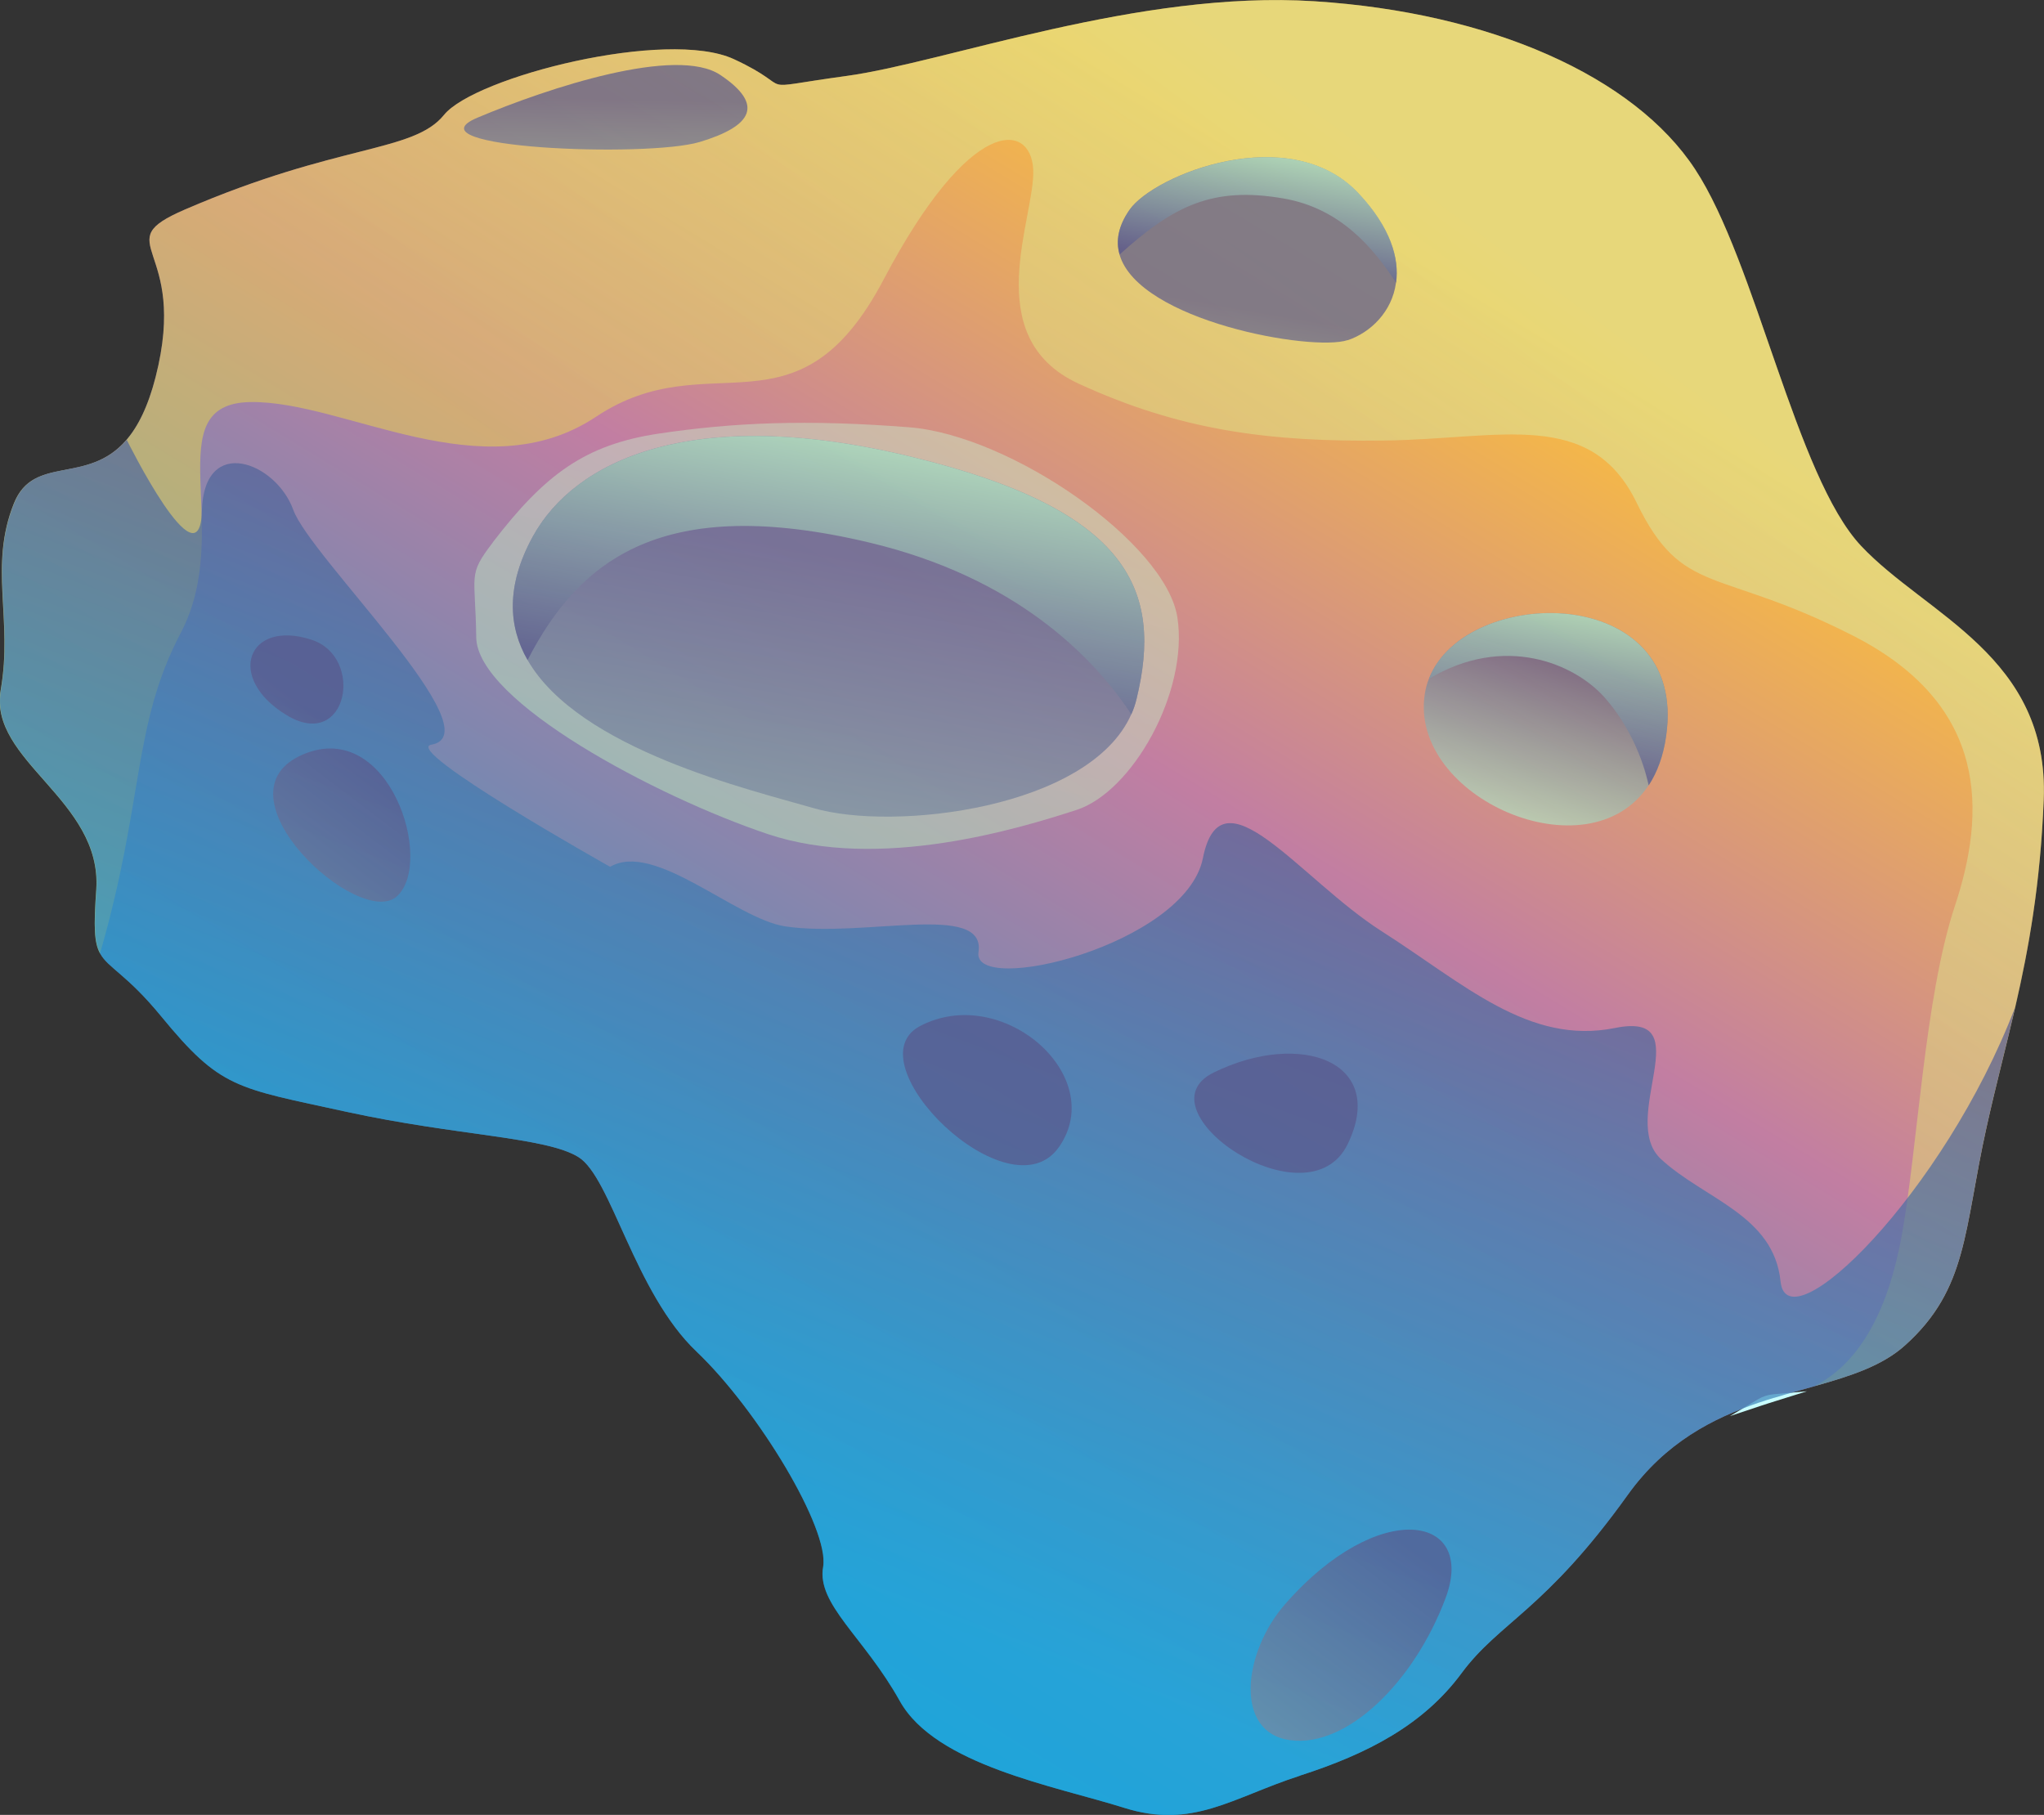
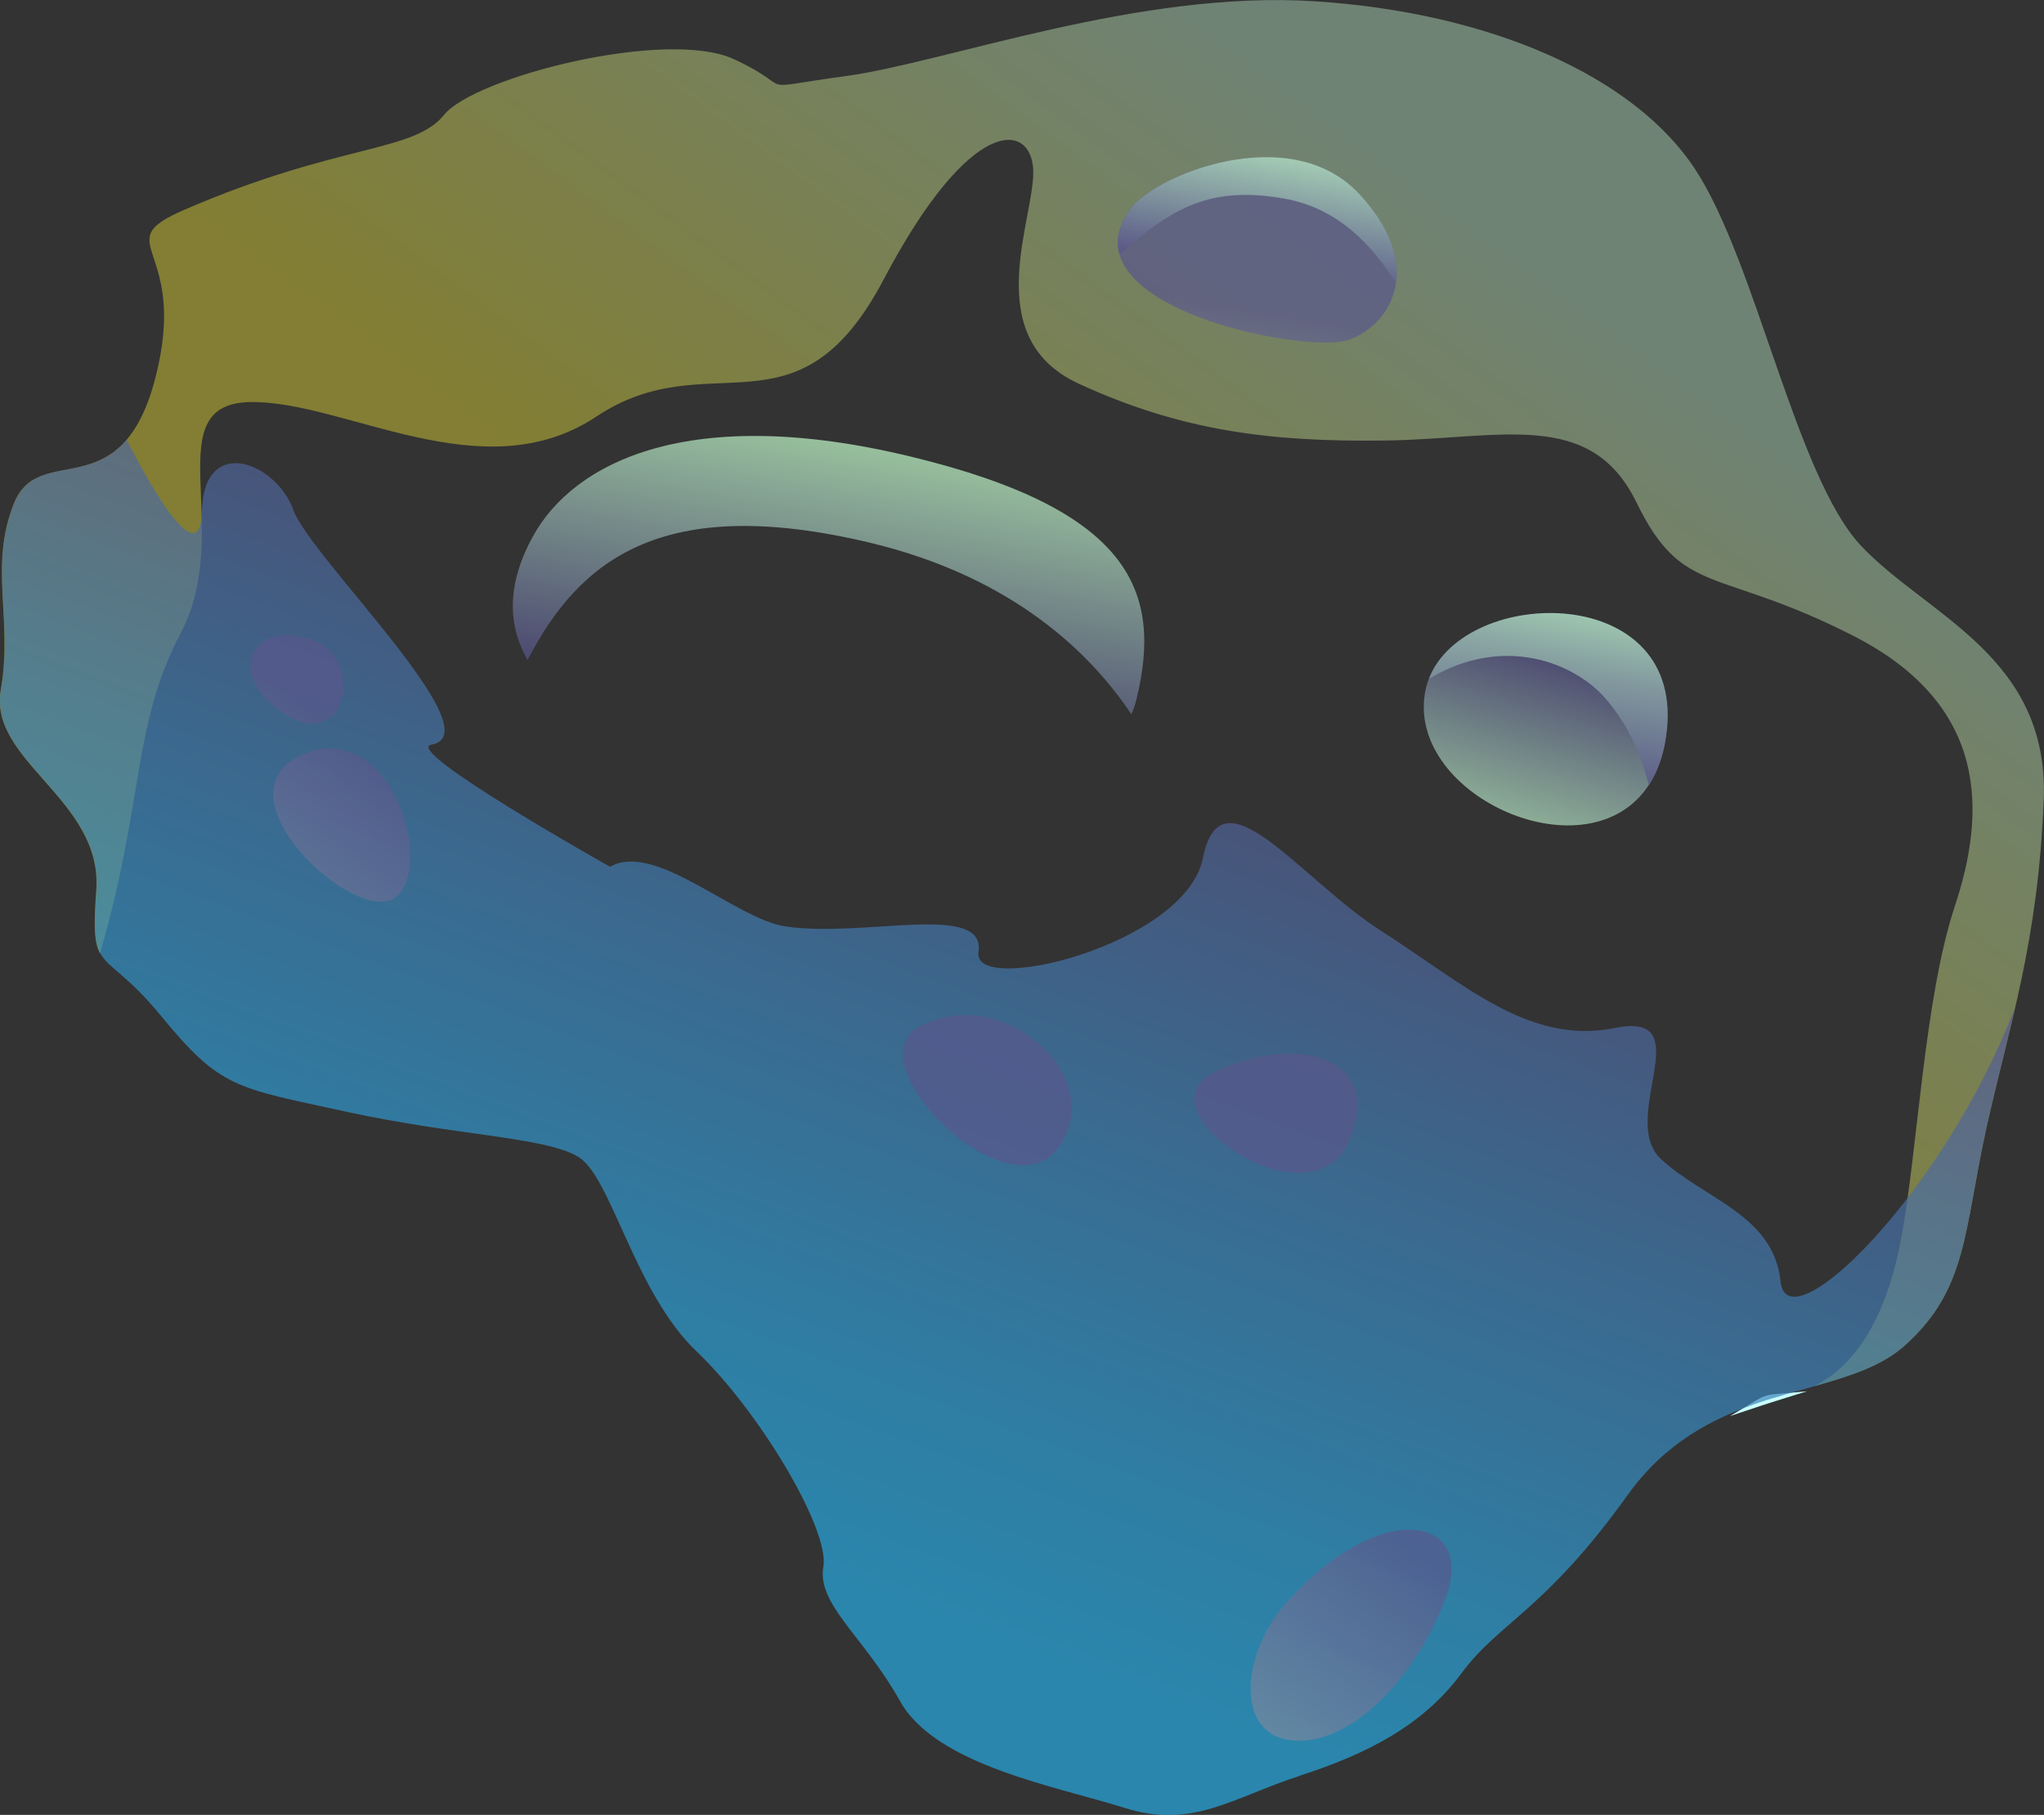
<svg xmlns="http://www.w3.org/2000/svg" xmlns:xlink="http://www.w3.org/1999/xlink" viewBox="0 0 146.1 129.73">
  <rect x="0" y="0" width="146.1" height="129.73" fill="#333333" stroke="none" />
  <defs>
    <style>
      .cls-1 {
        fill: url(#_312);
      }

      .cls-1, .cls-2, .cls-3, .cls-4, .cls-5, .cls-6, .cls-7, .cls-8, .cls-9, .cls-10, .cls-11, .cls-12, .cls-13, .cls-14, .cls-15, .cls-16, .cls-17 {
        stroke-width: 0px;
      }

      .cls-2 {
        fill: url(#_2-2);
      }

      .cls-2, .cls-4, .cls-6, .cls-7, .cls-8, .cls-9, .cls-10, .cls-12, .cls-13, .cls-14, .cls-15, .cls-16, .cls-17 {
        mix-blend-mode: multiply;
        opacity: .7;
      }

      .cls-3 {
        fill: url(#_212);
      }

      .cls-3, .cls-5 {
        mix-blend-mode: screen;
        opacity: .4;
      }

      .cls-4 {
        fill: url(#_2-9);
      }

      .cls-5 {
        fill: url(#_4);
      }

      .cls-18 {
        isolation: isolate;
      }

      .cls-6 {
        fill: url(#_2-4);
      }

      .cls-7 {
        fill: url(#_2-8);
      }

      .cls-8 {
        fill: url(#_2-10);
      }

      .cls-9 {
        fill: url(#_265);
      }

      .cls-10 {
        fill: url(#_2-7);
      }

      .cls-11 {
        fill: #c9ffff;
      }

      .cls-12 {
        fill: url(#_2-3);
      }

      .cls-13 {
        fill: url(#_2-5);
      }

      .cls-14 {
        fill: url(#_2-11);
      }

      .cls-15 {
        fill: url(#_2);
      }

      .cls-16 {
        fill: url(#_2-6);
      }

      .cls-17 {
        fill: url(#_6);
      }
    </style>
    <linearGradient id="_312" data-name="?????????? ???????? 312" x1="-13440.35" y1="5845.48" x2="-13334.96" y2="5804.33" gradientTransform="translate(-7972.08 12251.14) rotate(99.9) scale(1 -1)" gradientUnits="userSpaceOnUse">
      <stop offset="0" stop-color="#fbbf3d" />
      <stop offset=".36" stop-color="#c27ea2" />
      <stop offset=".48" stop-color="#9b83a9" />
      <stop offset=".84" stop-color="#2f92c0" />
      <stop offset="1" stop-color="#0498c9" />
    </linearGradient>
    <linearGradient id="_212" data-name="?????????? ???????? 212" x1="-13442.72" y1="5851.27" x2="-13394.54" y2="5827.18" gradientTransform="translate(-7972.08 12251.14) rotate(99.9) scale(1 -1)" gradientUnits="userSpaceOnUse">
      <stop offset="0" stop-color="#c9fad4" />
      <stop offset="1" stop-color="#f9ed32" />
    </linearGradient>
    <linearGradient id="_6" data-name="?????????? ???????? 6" x1="-13419.53" y1="5793.07" x2="-13439.6" y2="5790.06" gradientTransform="translate(-7972.08 12251.14) rotate(99.9) scale(1 -1)" gradientUnits="userSpaceOnUse">
      <stop offset="0" stop-color="#c5ffcc" />
      <stop offset=".52" stop-color="#8cabab" />
      <stop offset="1" stop-color="#59578c" />
    </linearGradient>
    <linearGradient id="_2" data-name="?????????? ???????? 2" x1="-13408.03" y1="5837.78" x2="-13432.78" y2="5837.78" gradientTransform="translate(-7972.08 12251.14) rotate(99.9) scale(1 -1)" gradientUnits="userSpaceOnUse">
      <stop offset="0" stop-color="#c5ffcc" />
      <stop offset="1" stop-color="#59578c" />
    </linearGradient>
    <linearGradient id="_2-2" data-name="?????????? ???????? 2" x1="-13444.38" y1="5837.78" x2="-13435.55" y2="5837.78" xlink:href="#_2" />
    <linearGradient id="_2-3" data-name="?????????? ???????? 2" x1="-13398.01" y1="5862.48" x2="-13412.06" y2="5864.15" xlink:href="#_2" />
    <linearGradient id="_2-4" data-name="?????????? ???????? 2" x1="-13415.77" y1="5863.73" x2="-13404.69" y2="5863.73" xlink:href="#_2" />
    <linearGradient id="_4" data-name="?????????? ???????? 4" x1="-13420.85" y1="5811.83" x2="-13390.2" y2="5811.83" gradientTransform="translate(-7972.08 12251.14) rotate(99.9) scale(1 -1)" gradientUnits="userSpaceOnUse">
      <stop offset="0" stop-color="#c9fad4" />
      <stop offset="1" stop-color="#c3ffbe" />
    </linearGradient>
    <linearGradient id="_2-5" data-name="?????????? ???????? 2" x1="-13350.71" y1="5812.13" x2="-13410.43" y2="5812.13" xlink:href="#_2" />
    <linearGradient id="_2-6" data-name="?????????? ???????? 2" x1="-13418.88" y1="5812.13" x2="-13399.71" y2="5812.13" xlink:href="#_2" />
    <linearGradient id="_265" data-name="?????????? ???????? 265" x1="-13339.54" y1="5817.01" x2="-13408.04" y2="5829.81" gradientTransform="translate(-7972.08 12251.14) rotate(99.9) scale(1 -1)" gradientUnits="userSpaceOnUse">
      <stop offset="0" stop-color="#27aae1" />
      <stop offset=".21" stop-color="#2e9ed4" />
      <stop offset=".59" stop-color="#407eb4" />
      <stop offset="1" stop-color="#59578c" />
    </linearGradient>
    <linearGradient id="_2-7" data-name="?????????? ???????? 2" x1="-13309.9" y1="5814.8" x2="-13360.34" y2="5840.89" xlink:href="#_2" />
    <linearGradient id="_2-8" data-name="?????????? ???????? 2" x1="-13317.94" y1="5799.26" x2="-13368.38" y2="5825.35" xlink:href="#_2" />
    <linearGradient id="_2-9" data-name="?????????? ???????? 2" x1="-13297.62" y1="5838.52" x2="-13348.06" y2="5864.62" xlink:href="#_2" />
    <linearGradient id="_2-10" data-name="?????????? ???????? 2" x1="-13339.92" y1="5756.78" x2="-13390.36" y2="5782.87" xlink:href="#_2" />
    <linearGradient id="_2-11" data-name="?????????? ???????? 2" x1="-13344.11" y1="5748.68" x2="-13394.55" y2="5774.78" xlink:href="#_2" />
  </defs>
  <g class="cls-18">
    <g id="_Слой_2" data-name="Слой 2">
      <g id="astronaut_space" data-name="astronaut space">
        <g>
-           <path class="cls-1" d="M92.92,126.92c4.86-1.56,8.83-3.64,11.54-7.31,2.71-3.67,5.96-4.48,11.89-12.76,2.69-3.75,6.08-5.47,9.4-6.6,0,0,0,0,.01,0,.35-.12.69-.23,1.03-.33,0,0,.02,0,.02,0,1-.31,1.99-.58,2.94-.85,2.51-.71,4.78-1.43,6.41-2.9,4.5-4.04,4.2-8.24,5.82-15.55.66-2.99,1.39-5.73,2.06-8.63.97-4.2,1.79-8.73,2.04-14.81.41-10.28-8.4-13.2-13.06-18.16-4.65-4.95-7.5-20.3-11.86-26.92C116.81,5.46,106.55.9,93.96.09c-12.58-.81-26.35,4.37-33.46,5.34-7.11.97-3.25,1.02-8.04-1.2-4.79-2.22-18.51,1.26-20.72,3.98-2.2,2.72-7.54,2.02-18.53,6.77-5.68,2.46.34,2.48-2.09,11.98-.55,2.14-1.27,3.54-2.08,4.48-2.79,3.25-6.63,1.03-8.04,4.53-1.82,4.51-.06,8.27-.95,13.35s7.26,7.84,6.83,14.26c-.19,2.69-.15,3.81.27,4.57h0c.58,1.06,1.89,1.48,4.36,4.49,4.27,5.2,5.32,5.1,13.24,6.83,7.93,1.73,14.25,1.79,16.59,3.24,2.34,1.44,4,9.68,8.44,13.9,4.44,4.23,9.52,12.71,9.05,15.39s2.92,5,5.48,9.59c2.56,4.59,11.11,6.08,16.02,7.63s7.72-.72,12.57-2.29Z" />
          <path class="cls-3" d="M129.76,99.06c2.51-.71,4.78-1.43,6.41-2.9,4.5-4.04,4.2-8.24,5.82-15.55,1.62-7.31,3.68-13.16,4.09-23.44.41-10.28-8.4-13.2-13.06-18.16-4.65-4.95-7.5-20.3-11.86-26.92C116.81,5.46,106.55.9,93.96.09c-12.58-.81-26.35,4.37-33.46,5.34-7.11.97-3.25,1.02-8.04-1.2-4.79-2.22-18.51,1.26-20.72,3.98-2.2,2.72-7.54,2.02-18.53,6.77-5.68,2.46.34,2.48-2.09,11.98-2.44,9.51-8.29,4.5-10.12,9.01-1.82,4.51-.06,8.27-.95,13.35s7.26,7.84,6.83,14.26c-.19,2.69-.15,3.81.27,4.57,3.17-10.96,2.29-16.29,5.78-22.93,3.86-7.35-1.8-16.36,4.95-16.48,6.75-.12,16.62,6.45,24.74,1.04,8.12-5.4,14.34,1.98,20.54-9.8,6.2-11.77,10.51-11.27,10.69-7.88.18,3.4-3.98,11.99,3.24,15.32,7.23,3.33,13.55,4.18,21.85,4.07,8.3-.1,14.74-2.34,18.04,4.44,3.3,6.79,5.76,4.55,15.51,9.53,9.74,4.98,9.43,12.69,7.24,19.3-2.19,6.61-2.66,17.4-3.82,23.67-.91,4.96-2.83,8.92-6.17,10.62Z" />
          <path class="cls-11" d="M123.63,101.23l2.22-.74c.35-.12.69-.22,1.03-.33l2.27-.71-2.37.21c-.41.04-.79.16-1.14.37l-2,1.2Z" />
-           <path class="cls-17" d="M34.13,8.41c5.1-2.15,14.23-5.15,17.36-3.05,3.13,2.1,2.34,3.64-1.48,4.79-3.82,1.14-21.06.44-15.88-1.74Z" />
          <path class="cls-15" d="M96.33,24.32c1.63-.55,3.17-2.03,3.45-4.1.25-1.76-.4-3.96-2.66-6.38-4.91-5.26-14.64-1.34-16.38,1.15-.82,1.17-1,2.24-.72,3.2,1.36,4.75,13.79,6.97,16.31,6.12Z" />
          <path class="cls-2" d="M99.79,20.22c.25-1.76-.4-3.96-2.66-6.38-4.91-5.26-14.64-1.34-16.38,1.15-.82,1.17-1,2.24-.72,3.2,3.83-3.45,6.61-4.89,11.73-4,4.08.71,6.4,3.55,8.03,6.02Z" />
          <path class="cls-12" d="M117.85,56.13c.6-.92,1.04-2.08,1.24-3.51,1.6-11.05-14.38-10.84-16.96-4.09-.14.34-.23.7-.29,1.08-1.14,7.37,11.69,13.06,16,6.52Z" />
          <path class="cls-6" d="M117.85,56.13c.6-.92,1.04-2.08,1.24-3.51,1.6-11.05-14.38-10.84-16.96-4.09,5.37-3.23,10.43-1.12,12.6,1.37,1.67,1.91,2.69,4.27,3.11,6.23Z" />
-           <path class="cls-5" d="M35.22,38.77c3.71-4.83,6.57-6.99,11.89-7.78s10.53-1.02,17.85-.45c7.32.56,18.4,8.31,19.2,13.61s-3.21,12.46-7.23,13.75c-4.02,1.3-14.06,4.4-22.05,1.72-7.99-2.68-20.78-9.48-20.84-14.06-.06-4.58-.64-4.41,1.19-6.79Z" />
-           <path class="cls-13" d="M80.86,51.07c.16-.36.29-.73.38-1.12,1.86-7.67-.4-13.5-16.13-17.31-15.73-3.81-24.08.34-27.03,5.72-1.92,3.51-1.75,6.42-.37,8.82,3.68,6.41,16,9.29,20.42,10.58,5.77,1.69,19.75.04,22.73-6.7Z" />
          <path class="cls-16" d="M80.86,51.07c.16-.36.29-.73.38-1.12,1.86-7.67-.4-13.5-16.13-17.31-15.73-3.81-24.08.34-27.03,5.72-1.92,3.51-1.75,6.42-.37,8.82,3.72-7.21,9.68-11.9,24.42-8.4,10.46,2.49,15.97,8.12,18.73,12.27Z" />
          <path class="cls-9" d="M92.92,126.92c4.86-1.56,8.83-3.64,11.54-7.31,2.71-3.67,5.96-4.48,11.89-12.76,2.69-3.75,6.08-5.47,9.4-6.6,0,0,0,0,.01,0,.35-.12.69-.23,1.03-.33,0,0,.02,0,.02,0,1-.31,1.99-.58,2.94-.85,2.51-.71,4.78-1.43,6.41-2.9,4.5-4.04,4.2-8.24,5.82-15.55.66-2.99,1.39-5.73,2.06-8.63-5.09,13.31-16.29,24.27-16.77,19.61-.49-4.75-5.42-5.87-8.54-8.74s2.89-10.63-3.29-9.38c-6.18,1.25-10.82-3.18-16.69-6.92-5.86-3.74-11.46-11.8-12.77-5.22-1.24,6.21-16.52,9.9-16.04,6.72.55-3.62-8.16-1-13.8-1.84-3.57-.53-9.35-6.12-12.53-4.26,0,0-14.9-8.36-12.78-8.73,4.54-.78-8.65-13.4-9.87-16.79-1.22-3.39-6.38-5.42-6.53.08-.14,5.5-5.37-5.08-5.37-5.08-2.79,3.25-6.63,1.03-8.04,4.53-1.82,4.51-.06,8.27-.95,13.35s7.26,7.84,6.83,14.26c-.19,2.69-.15,3.81.27,4.57h0c.58,1.06,1.89,1.48,4.36,4.49,4.27,5.2,5.32,5.1,13.24,6.83,7.93,1.73,14.25,1.79,16.59,3.24,2.34,1.44,4,9.68,8.44,13.9,4.44,4.23,9.52,12.71,9.05,15.39s2.92,5,5.48,9.59c2.56,4.59,11.11,6.08,16.02,7.63s7.72-.72,12.57-2.29Z" />
          <path class="cls-10" d="M86.76,76.66c6.22-3.04,12.42-.76,9.57,5.12s-15.04-2.45-9.57-5.12Z" />
          <path class="cls-7" d="M65.77,73.34c5.86-3.07,13.46,3.56,9.93,8.64-3.53,5.08-14.87-6.05-9.93-8.64Z" />
          <path class="cls-4" d="M91.86,114.66c6.68-7.63,13.72-6.41,11.46-.41-2.25,5.99-7.04,10.68-11.09,10.14-4.05-.53-3.39-6.29-.37-9.73Z" />
          <path class="cls-8" d="M21.7,53.91c6.13-2.56,9.36,7.69,6.68,10.15-2.67,2.46-13.39-7.35-6.68-10.15Z" />
          <path class="cls-14" d="M22.27,45.73c3.82,1.24,2.57,8.04-1.8,5.38s-2.77-6.87,1.8-5.38Z" />
        </g>
      </g>
    </g>
  </g>
</svg>